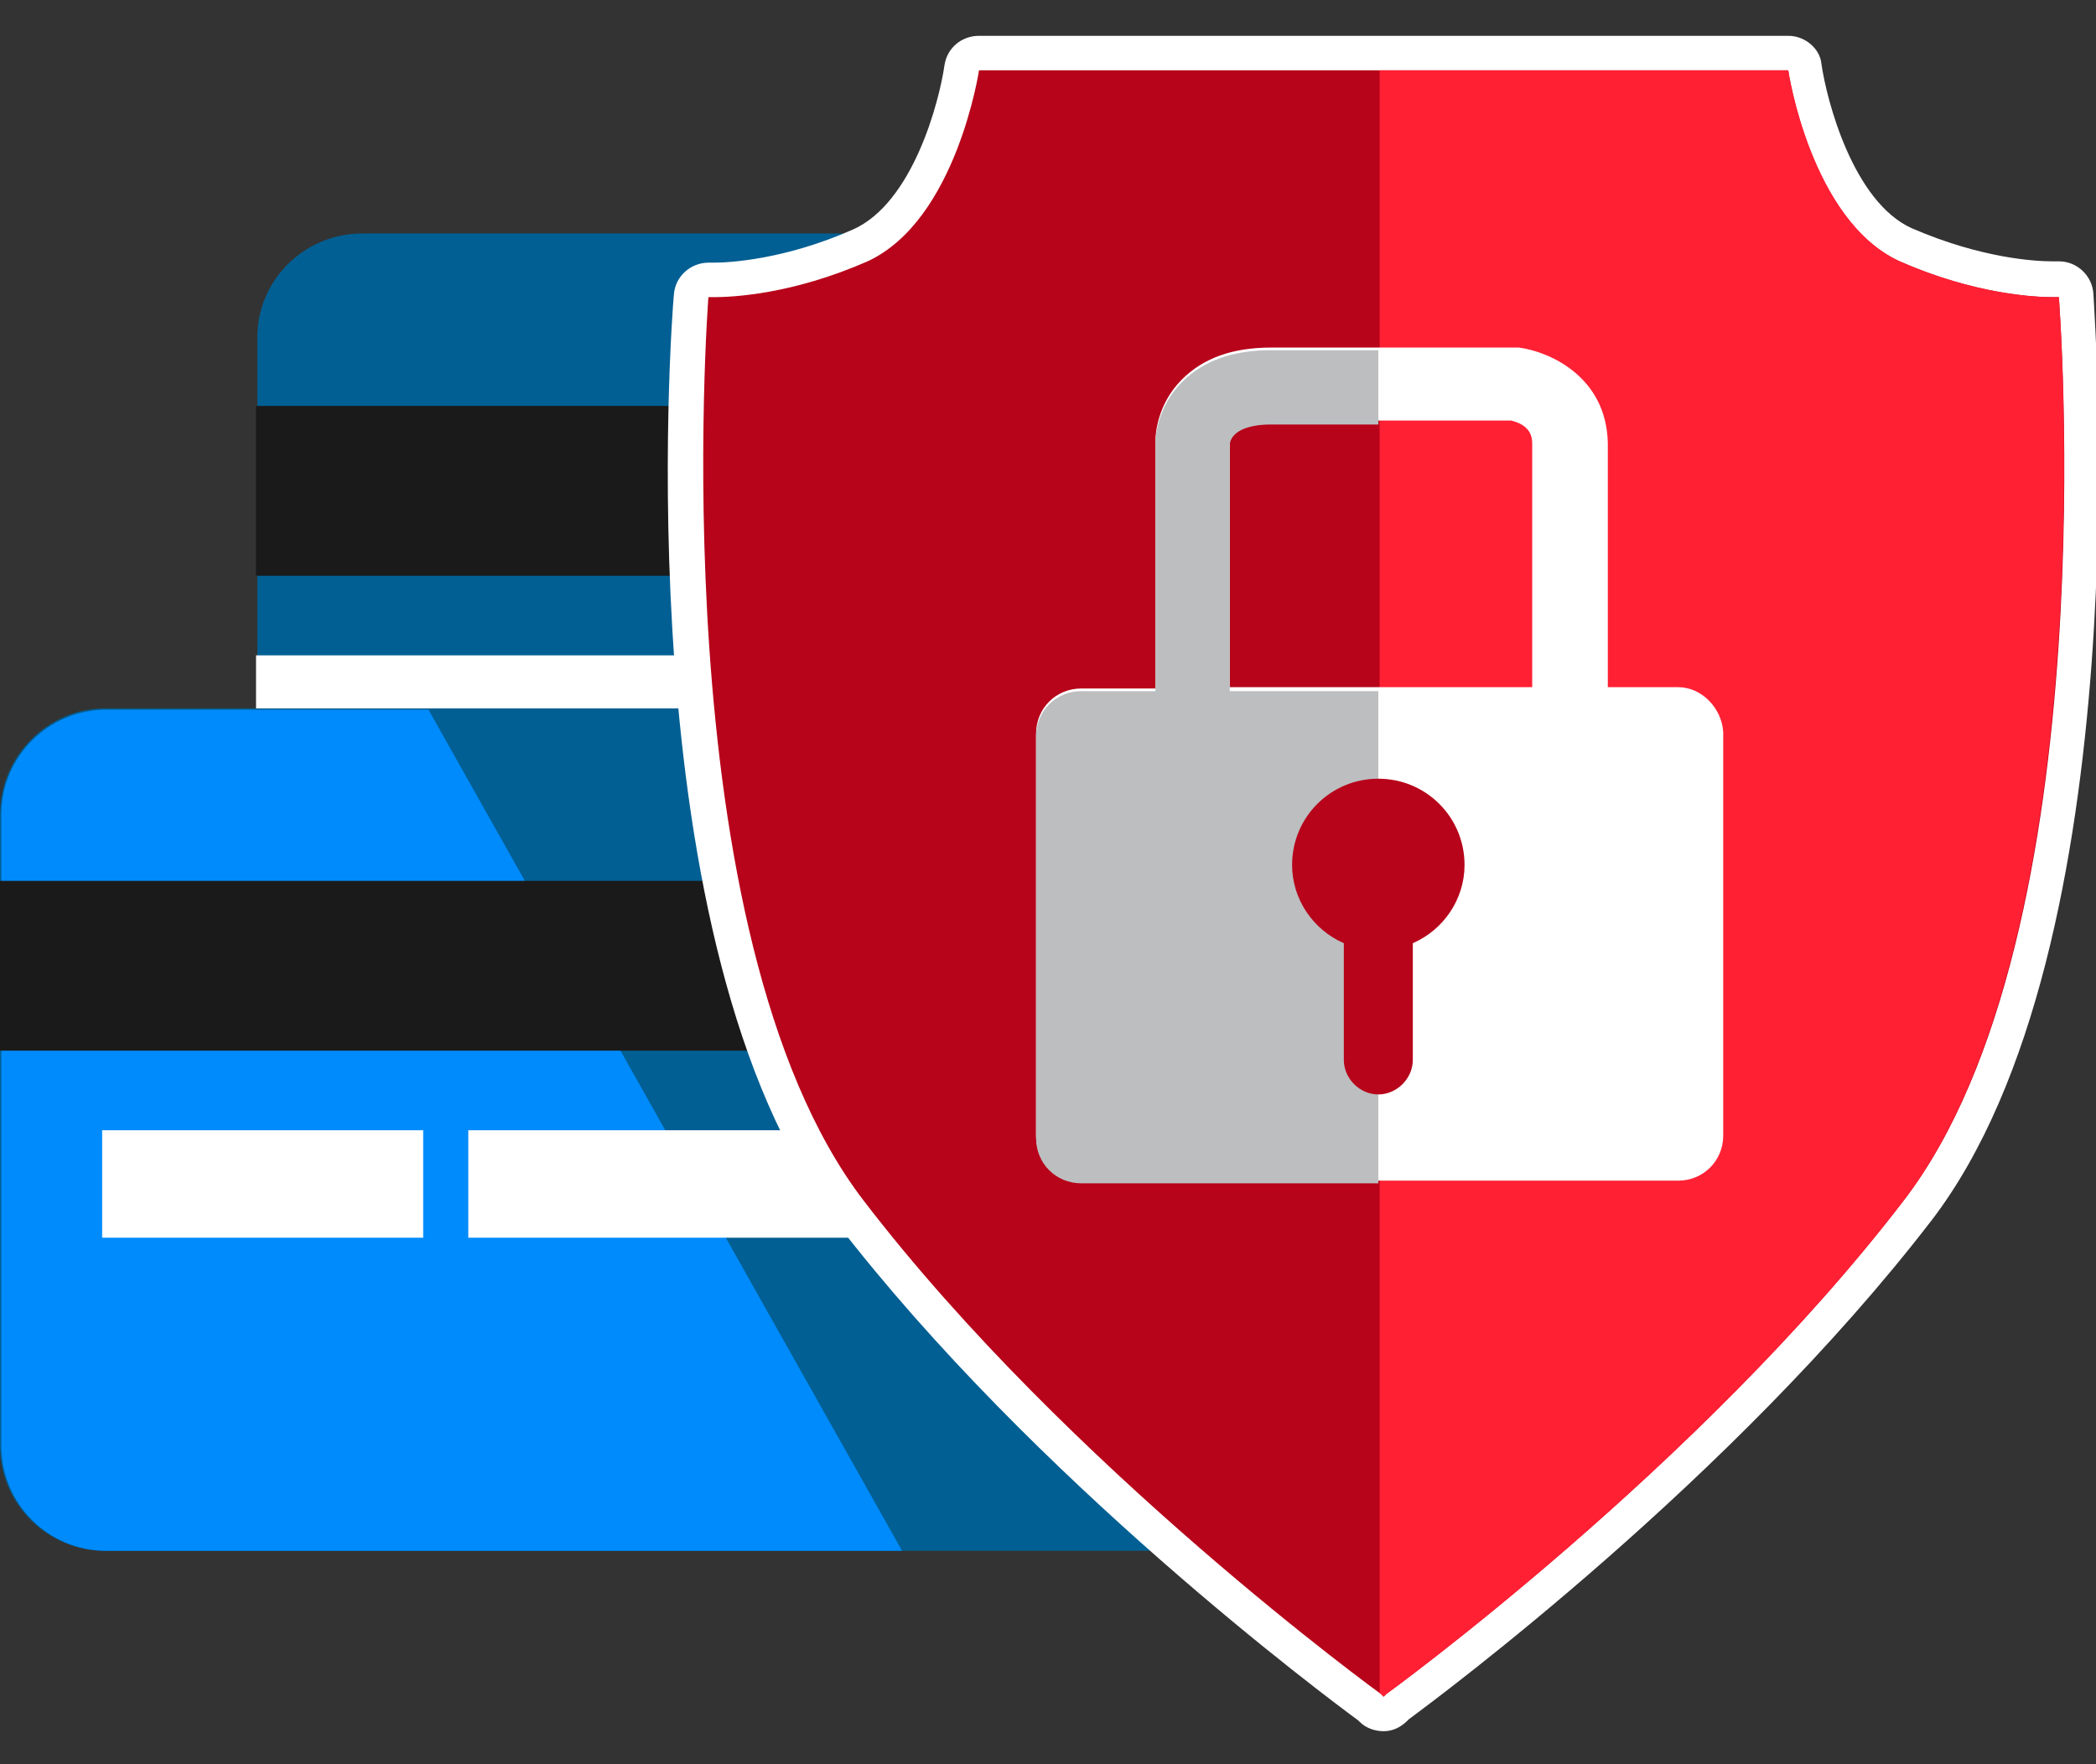
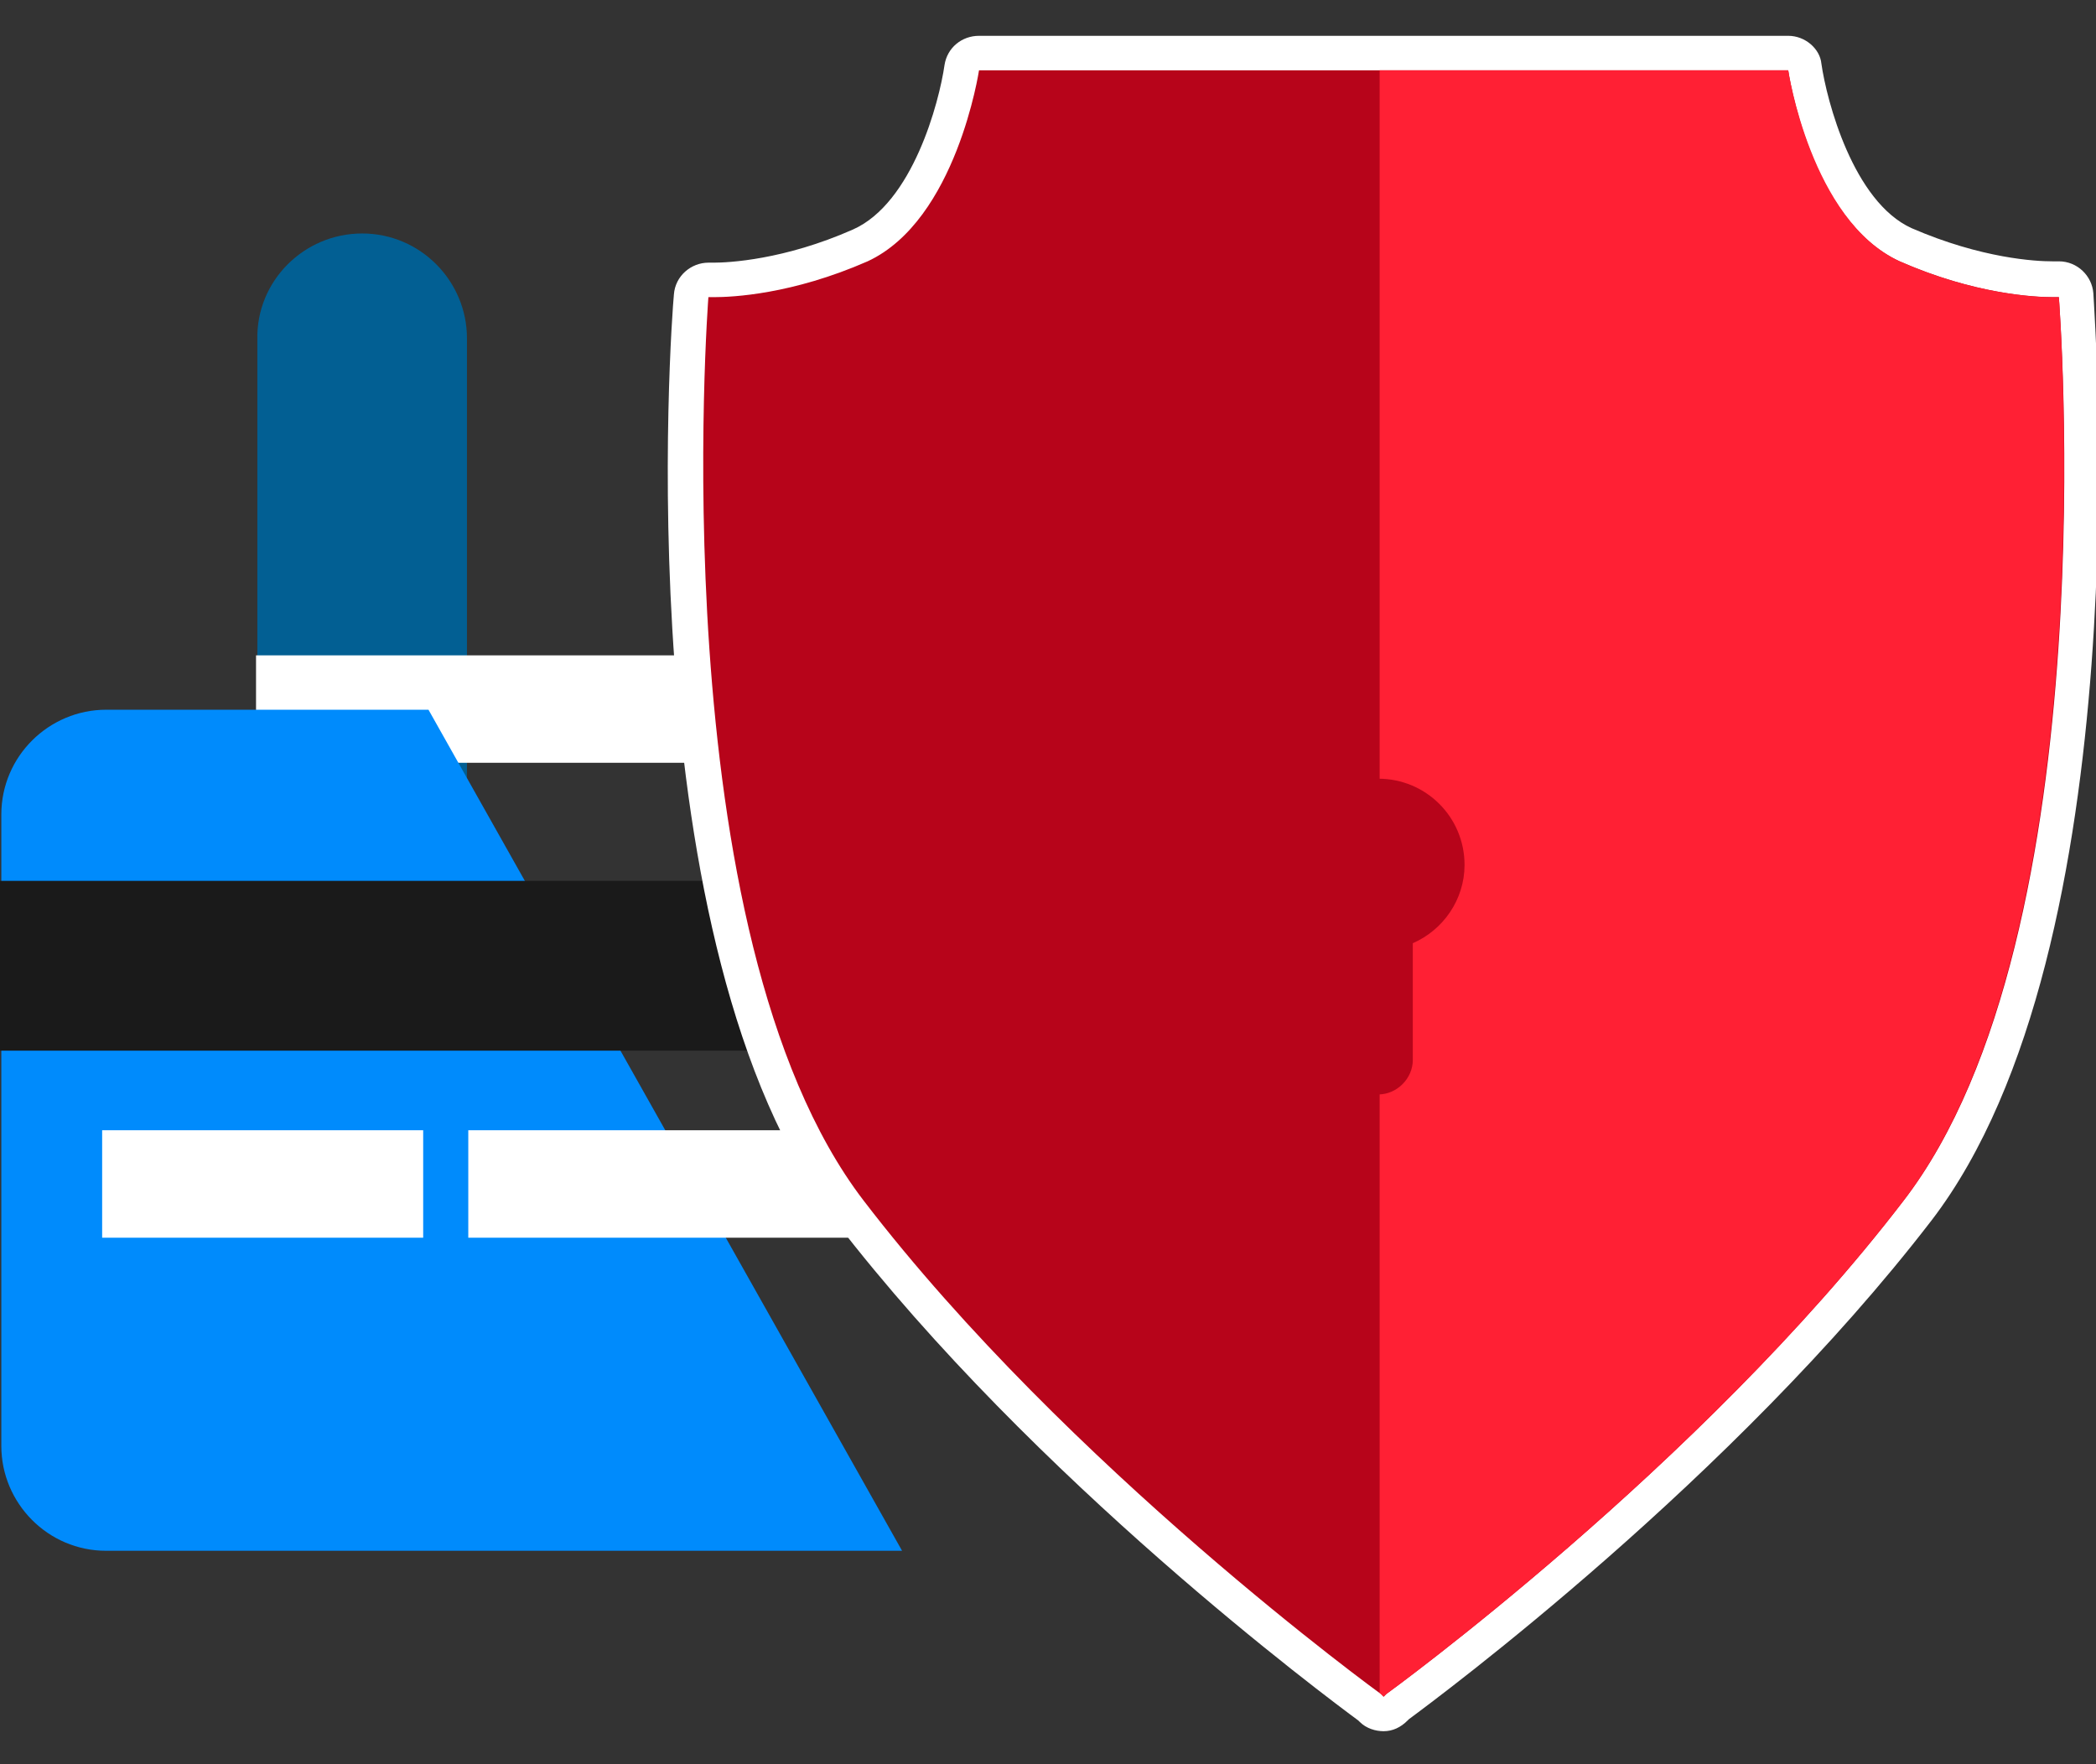
<svg xmlns="http://www.w3.org/2000/svg" xmlns:xlink="http://www.w3.org/1999/xlink" version="1.1" id="Layer_1" x="0" y="0" viewBox="0 0 158 133" xml:space="preserve">
  <rect x="0" y="0" width="158" height="133" fill="#333333" stroke="none" />
  <style>.st0{fill:#025f93}.st0,.st1,.st2,.st3{fill-rule:evenodd;clip-rule:evenodd}.st1{fill:#1a1a1a}.st2{fill:#fff}.st3{fill:#ff2034}.st6{fill:#fff}</style>
-   <path class="st0" d="M27.3 17.6h81.4c4.4 0 7.9 3.6 7.9 7.9v47.6c0 4.4-3.6 7.9-7.9 7.9H27.3c-4.4 0-7.9-3.6-7.9-7.9V25.6c-.1-4.4 3.5-8 7.9-8z" />
-   <path class="st1" d="M19.3 30.6h97.2v12.8H19.3z" />
+   <path class="st0" d="M27.3 17.6c4.4 0 7.9 3.6 7.9 7.9v47.6c0 4.4-3.6 7.9-7.9 7.9H27.3c-4.4 0-7.9-3.6-7.9-7.9V25.6c-.1-4.4 3.5-8 7.9-8z" />
  <path class="st2" d="M19.3 49.4h61.9v8.1H19.3zm65.4 0h24.2v8.1H84.7z" />
-   <path class="st3" d="M48.6 81.1h60c4.4 0 7.9-3.6 7.9-7.9V25.6c0-4.4-3.6-7.9-7.9-7.9H84.3L48.6 81.1z" />
-   <path class="st0" d="M89.3 53.4H7.9c-4.3 0-7.9 3.6-7.9 8V109c0 4.4 3.6 7.9 7.9 7.9h81.4c4.4 0 7.9-3.6 7.9-7.9V61.4c0-4.4-3.5-8-7.9-8z" />
  <path d="M68 116.9H8c-4.4 0-7.9-3.6-7.9-7.9V61.4c0-4.4 3.6-7.9 7.9-7.9h24.3L68 116.9z" fill-rule="evenodd" clip-rule="evenodd" fill="#008bfc" />
  <path class="st1" d="M0 66.4h97.2v12.8H0z" />
  <path class="st2" d="M35.3 85.2h61.9v8.1H35.3zm-27.6 0h24.2v8.1H7.7z" />
  <path d="M104.3 129.2c-.3 0-.7-.1-.9-.4l-.2-.2c-1.5-1.1-24.3-18-39.2-37.4C48.5 71 52 24.3 52.1 22.3c.1-.7.6-1.2 1.3-1.2h.5c1.2 0 5.6-.2 11.1-2.6 6-2.7 7.6-13.3 7.6-13.4 0-.6.6-1.1 1.2-1.1h61c.6 0 1.2.5 1.3 1.1 0 .1 1.6 10.7 7.6 13.4 5.5 2.4 9.8 2.6 11.1 2.6h.5c.7 0 1.2.5 1.3 1.2.2 2 3.6 48.7-11.9 69-14.9 19.4-37.6 36.2-39.2 37.4l-.2.2c-.3.1-.6.3-1 .3z" fill-rule="evenodd" clip-rule="evenodd" fill="#b7041a" />
  <path class="st6" d="M134.8 5.3s1.6 11.3 8.4 14.4c5.7 2.5 10.2 2.7 11.6 2.7h.4s3.8 48-11.7 68.1c-15.4 20.1-39 37.2-39 37.2l-.2.2-.2-.2s-23.6-17.1-39-37.2C49.7 70.4 53.4 22.4 53.4 22.4h.4c1.4 0 5.9-.2 11.6-2.7 6.7-3.1 8.4-14.4 8.4-14.4h61m0-2.6h-61c-1.3 0-2.4.9-2.6 2.2-.4 2.8-2.4 10.4-6.9 12.4-5.2 2.3-9.4 2.5-10.5 2.5h-.4c-1.3 0-2.5 1-2.6 2.4-.2 2-3.7 49.2 12.2 69.9 15 19.5 37.1 35.9 39.4 37.6l.1.1c.5.5 1.2.7 1.8.7.7 0 1.3-.3 1.8-.8l.1-.1c2.3-1.7 24.4-18.1 39.4-37.6 15.8-20.6 12.3-67.9 12.2-69.9-.1-1.3-1.2-2.4-2.6-2.4h-.5c-1.2 0-5.3-.2-10.6-2.5-4.4-2-6.4-9.6-6.8-12.4-.1-1.1-1.2-2.1-2.5-2.1z" />
  <path class="st3" d="M104 127.6l.3.3.2-.2s23.6-17.1 39-37.2c15.4-20.1 11.7-68.1 11.7-68.1s-5.2.3-12-2.7c-6.7-3.1-8.4-14.4-8.4-14.4H104v122.3z" />
-   <path class="st6" d="M126.5 51.8h-5.3V33.4c-.1-5-4.4-6.9-6.7-7.2H95.8c-2.9 0-5.1.8-6.7 2.4-1.9 1.9-2 4.2-2 4.6v18.7h-5.6c-1.9 0-3.4 1.5-3.4 3.4v30.3c0 1.9 1.5 3.4 3.4 3.4h45c1.9 0 3.4-1.5 3.4-3.4V55.2c-.1-1.8-1.6-3.4-3.4-3.4zm-11 0H92.7V33.2c.1-.9 1.2-1.5 3.1-1.5h18.1c.4.1 1.6.4 1.6 1.7v18.4z" />
  <defs>
    <path id="SVGID_1_" d="M126.5 52.1h-5.3V33.6c-.1-5-4.4-6.9-6.7-7.2H95.8c-2.9 0-5.1.8-6.7 2.4-1.9 1.9-2 4.2-2 4.6v18.7h-5.6c-1.9 0-3.4 1.5-3.4 3.4v30.3c0 1.9 1.5 3.4 3.4 3.4h45c1.9 0 3.4-1.5 3.4-3.4V55.5c-.1-1.9-1.6-3.4-3.4-3.4zm-11 0H92.7V33.5c.1-.9 1.2-1.5 3.1-1.5h18.1c.4.1 1.6.4 1.6 1.7v18.4z" />
  </defs>
  <clipPath id="SVGID_2_">
    <use xlink:href="#SVGID_1_" overflow="visible" />
  </clipPath>
-   <path clip-path="url(#SVGID_2_)" fill="#bcbec0" d="M62.7 10.7h41.2v87.2H62.7z" />
  <path d="M110.4 65.2c0-3.6-2.9-6.5-6.5-6.5s-6.5 2.9-6.5 6.5c0 2.6 1.6 4.9 3.9 5.9v8.8c0 1.4 1.2 2.6 2.6 2.6 1.4 0 2.6-1.2 2.6-2.6v-8.8c2.3-1 3.9-3.3 3.9-5.9z" fill="#b7041a" />
</svg>